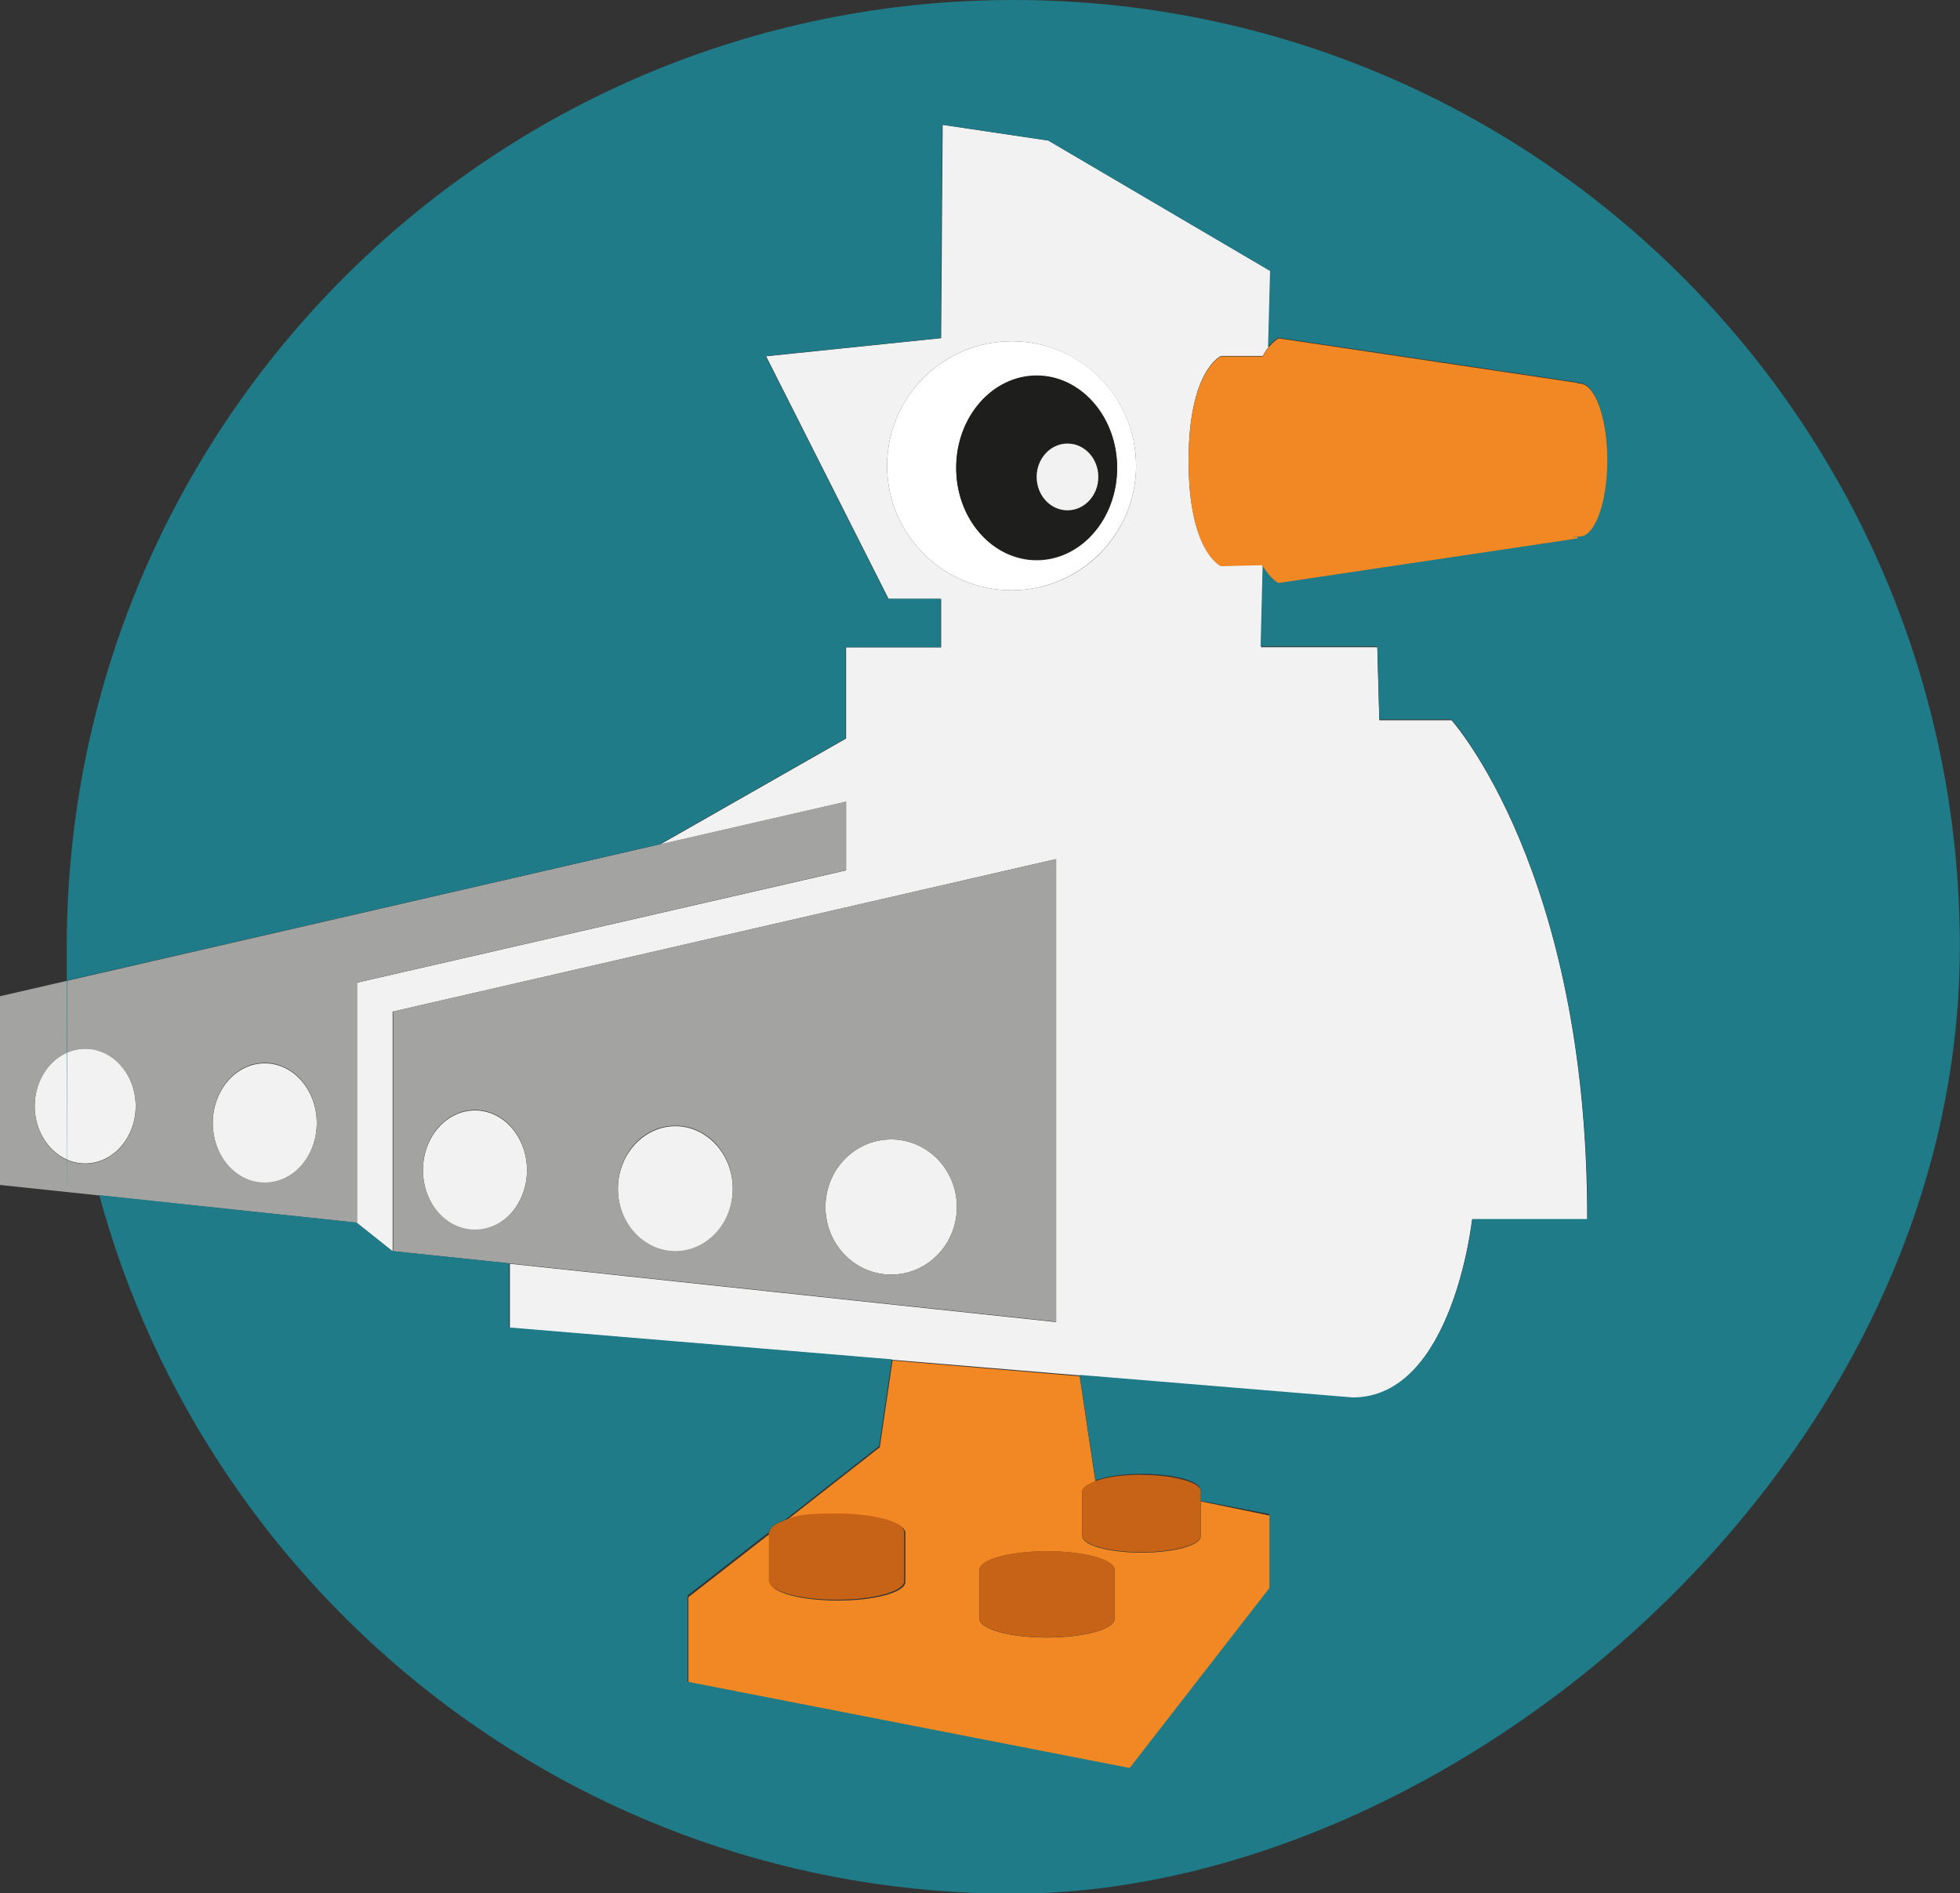
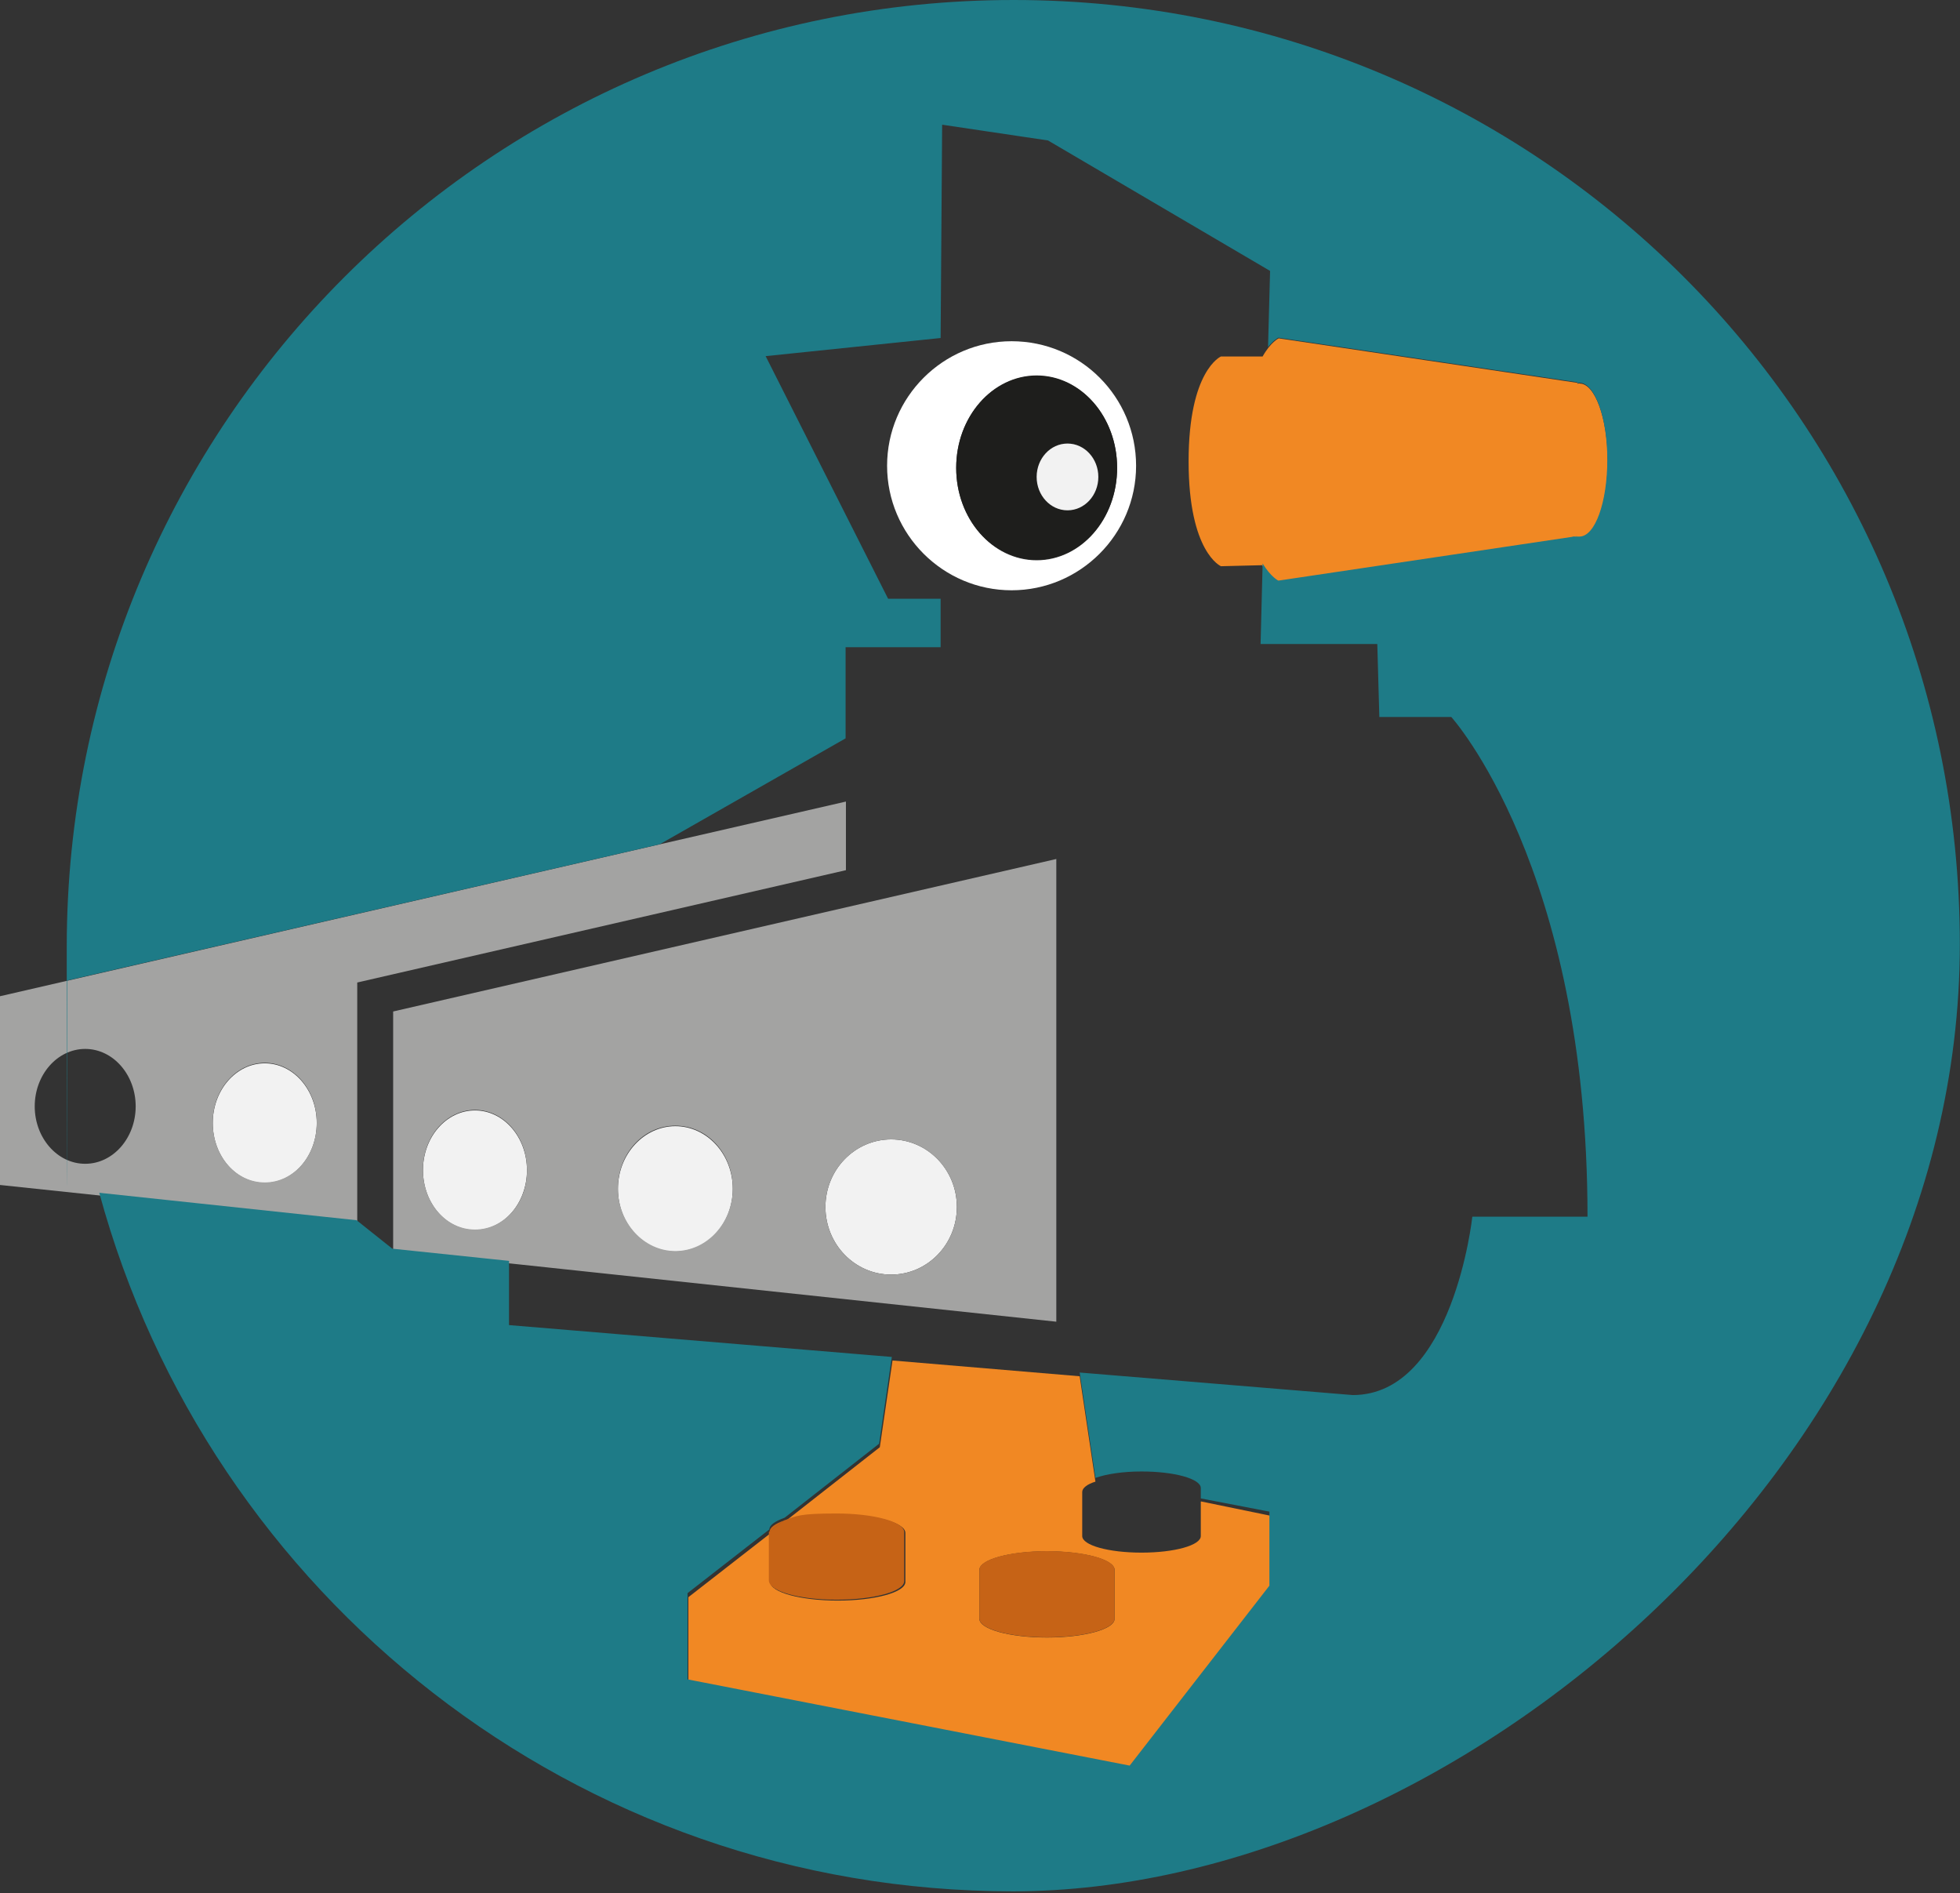
<svg xmlns="http://www.w3.org/2000/svg" id="Ebene_1" version="1.1" viewBox="0 0 1157.1 1117.5">
  <rect x="0" y="0" width="1157.1" height="1117.5" fill="#333333" stroke="none" />
  <defs>
    <style>
      .st0 {
        fill: #1e7b87;
      }

      .st1 {
        fill: #a3a3a2;
      }

      .st2 {
        fill: #f18823;
      }

      .st3 {
        fill: #fff;
      }

      .st4 {
        fill: #c66316;
      }

      .st5 {
        fill: #1e1e1c;
      }

      .st6 {
        fill: #f2f2f2;
      }
    </style>
  </defs>
  <g>
    <path class="st2" d="M708.9,886.3v20.3c0,5.5-15.6,9.8-35,9.8s-35-4.3-35-9.8v-26c0-2.3,2.9-4.6,7.8-6.1h0l-9.3-62.2-110.5-9.3-7.5,51.2-55.8,43.7c7.2-2.3,18.5-4.1,31-4.1,22,0,39.9,4.9,39.9,11v28.9c0,6.1-17.9,11-39.9,11s-39.9-4.9-39.9-11v-28.6l-48.3,37.6v50.9l261,50.9,82.5-106.2v-43.7l-40.8-8.4ZM658,955.5c0,6.1-17.9,11-39.9,11s-39.9-4.9-39.9-11v-28.9c0-6.1,17.9-11,39.9-11s39.9,4.9,39.9,11v28.9Z" />
    <path class="st4" d="M454.3,904.2h0l9-6.9c-5.8,2-9,4.3-9,6.9Z" />
    <path class="st4" d="M493.9,944.2c22,0,39.9-4.9,39.9-11v-28.9c0-6.1-17.9-11-39.9-11s-23.7,1.4-31,4.1l-9,6.9v28.6c.3,6.4,17.9,11.3,39.9,11.3Z" />
    <path class="st4" d="M618.1,915.5c-22,0-39.9,4.9-39.9,11v28.9c0,6.1,17.9,11,39.9,11s39.9-4.9,39.9-11v-28.9c0-6.1-17.9-11-39.9-11Z" />
-     <path class="st4" d="M673.9,870.4c-11,0-20.8,1.4-27.2,3.8-4.9,1.7-7.8,3.8-7.8,6.1v26c0,5.5,15.6,9.8,35,9.8s35-4.3,35-9.8v-26.3c0-4.9-15.6-9.5-35-9.5Z" />
    <ellipse class="st6" cx="280.4" cy="690.7" rx="30.7" ry="35.3" />
    <path class="st6" d="M398.7,664.7c-18.5,0-33.9,16.5-33.9,37s15,37,33.9,37,33.9-16.5,33.9-37-15.3-37-33.9-37Z" />
    <ellipse class="st6" cx="156.3" cy="662.9" rx="30.7" ry="35.3" />
    <ellipse class="st6" cx="526.1" cy="712.4" rx="38.8" ry="39.9" />
-     <path class="st6" d="M50.3,618.9c-16.5,0-29.8,15.3-29.8,33.9s13.3,33.9,29.8,33.9,29.8-15.3,29.8-33.9-13.3-33.9-29.8-33.9Z" />
-     <path class="st6" d="M856.8,425.1h-42.5l-1.2-43.1h-68.6l1.2-47.5c-.3-.3-.3-.6-.6-1.2l-24.3.6s-19.1-8.1-19.1-61.9,19.1-61.9,19.1-61.9h24.6c1.2-2,2.3-3.8,3.5-5.2l1.2-44.9-131.1-77-62.5-9.3-.9,125.9-103.3,10.7,72.3,143.2h31v28.6h-56.1v53.8l-109.7,62.5,109.7-25.2v40.5l-288.8,66.3v141.8l21.1,16.8v-141.5l391.5-90v273.2l-322.3-34.4v37.9l497.4,41.4c59.3,0,70.6-105.3,70.6-105.3h68c.3-206-80.2-294.9-80.2-294.9ZM597.2,348.4c-40.5,0-73.5-33-73.5-73.5s33-73.5,73.5-73.5,73.5,33,73.5,73.5-32.7,73.5-73.5,73.5Z" />
    <path class="st3" d="M597.2,201.4c-40.5,0-73.5,33-73.5,73.5s33,73.5,73.5,73.5,73.5-33,73.5-73.5-32.7-73.5-73.5-73.5ZM612,330.7c-26,0-47.5-24.3-47.5-54.4s21.1-54.4,47.5-54.4,47.5,24.3,47.5,54.4-21.4,54.4-47.5,54.4Z" />
    <path class="st5" d="M612,221.6c-26,0-47.5,24.3-47.5,54.4s21.1,54.4,47.5,54.4,47.5-24.3,47.5-54.4-21.4-54.4-47.5-54.4ZM630.2,301.2c-10.1,0-18.2-8.7-18.2-19.7s8.1-19.7,18.2-19.7,18.2,8.7,18.2,19.7-8.1,19.7-18.2,19.7Z" />
    <ellipse class="st6" cx="630.2" cy="281.5" rx="18.2" ry="19.7" />
    <polygon class="st1" points="232.1 738.4 300.9 746 300.9 746 232.1 738.4" />
    <path class="st1" d="M623.6,507l-391.5,90v141.5l68.9,7.2h0l322.6,34.4v-273.2ZM280.4,725.7c-17.1,0-30.7-15.6-30.7-35.3s13.9-35.3,30.7-35.3,30.7,15.6,30.7,35.3c.3,19.7-13.6,35.3-30.7,35.3ZM398.7,738.4c-18.5,0-33.9-16.5-33.9-37s15-37,33.9-37,33.9,16.5,33.9,37-15.3,37-33.9,37ZM526.1,752.3c-21.4,0-38.8-17.9-38.8-39.9s17.4-39.9,38.8-39.9,38.8,17.9,38.8,39.9-17.4,39.9-38.8,39.9Z" />
    <path class="st1" d="M389.8,498.3L0,588l389.8-89.7Z" />
    <path class="st1" d="M499.4,513.6v-40.5l-109.7,25.2h0L0,588v111.4l210.9,22.3v-141.8l288.5-66.3ZM50.3,686.9c-16.5,0-29.8-15.3-29.8-33.9s13.3-33.9,29.8-33.9,29.8,15.3,29.8,33.9-13.3,33.9-29.8,33.9ZM156.3,697.9c-17.1,0-30.7-15.6-30.7-35.3s13.9-35.3,30.7-35.3,30.7,15.6,30.7,35.3-13.6,35.3-30.7,35.3Z" />
    <path class="st2" d="M932.6,226.3c-.3,0-.9,0-1.2.3v-.6l-176.5-26.3s-4.6,2-9.5,10.7h-24.6s-19.1,8.1-19.1,61.9,19.1,61.9,19.1,61.9l24.3-.6c4.9,9,9.8,11.3,9.8,11.3l176.5-26.3v-1.4c.3,0,.9.3,1.2.3,9,0,16.5-20.3,16.5-45.4s-7.5-45.7-16.5-45.7Z" />
  </g>
-   <path class="st0" d="M598.4,0C289.6,0,39.4,250.3,39.4,559s.3,13.3.3,19.7l349.8-80.4,109.7-62.5v-53.8h56.1v-28.6h-31l-72.3-143.2,103.3-10.7.9-125.9,62.5,9.3,131.1,77-1.2,44.9c3.5-4.3,6.1-5.5,6.1-5.5l176.5,26.3v.6c.3,0,.9-.3,1.2-.3,9,0,16.5,20.3,16.5,45.4s-7.2,45.4-16.5,45.4-.9,0-1.2-.3v1.4l-176.5,26.3s-4.3-2-9.3-10.1l-1.2,47.5h68.9l1.2,43.1h42.5s80.4,88.8,80.4,294.9h-68s-11.3,105.3-70.6,105.3l-161.2-13.3,9.3,62.2h0c6.4-2.3,16.2-3.8,27.2-3.8,19.4,0,35,4.3,35,9.8v6.1l40.5,7.8v43.7l-82.5,106.2-261-50.9v-50.9l48.3-37.6h0c0-2.6,3.5-4.9,9-6.9l55.8-43.7,7.5-51.2-226-18.8v-37.9l-68.9-7.2-21.1-16.8-151.9-16.2c64.5,237.6,281.5,412.3,539.4,412.3s559-250.3,559-559S907.1,0,598.4,0Z" />
+   <path class="st0" d="M598.4,0C289.6,0,39.4,250.3,39.4,559s.3,13.3.3,19.7l349.8-80.4,109.7-62.5v-53.8h56.1v-28.6h-31l-72.3-143.2,103.3-10.7.9-125.9,62.5,9.3,131.1,77-1.2,44.9c3.5-4.3,6.1-5.5,6.1-5.5l176.5,26.3v.6c.3,0,.9-.3,1.2-.3,9,0,16.5,20.3,16.5,45.4s-7.2,45.4-16.5,45.4-.9,0-1.2-.3l-176.5,26.3s-4.3-2-9.3-10.1l-1.2,47.5h68.9l1.2,43.1h42.5s80.4,88.8,80.4,294.9h-68s-11.3,105.3-70.6,105.3l-161.2-13.3,9.3,62.2h0c6.4-2.3,16.2-3.8,27.2-3.8,19.4,0,35,4.3,35,9.8v6.1l40.5,7.8v43.7l-82.5,106.2-261-50.9v-50.9l48.3-37.6h0c0-2.6,3.5-4.9,9-6.9l55.8-43.7,7.5-51.2-226-18.8v-37.9l-68.9-7.2-21.1-16.8-151.9-16.2c64.5,237.6,281.5,412.3,539.4,412.3s559-250.3,559-559S907.1,0,598.4,0Z" />
</svg>